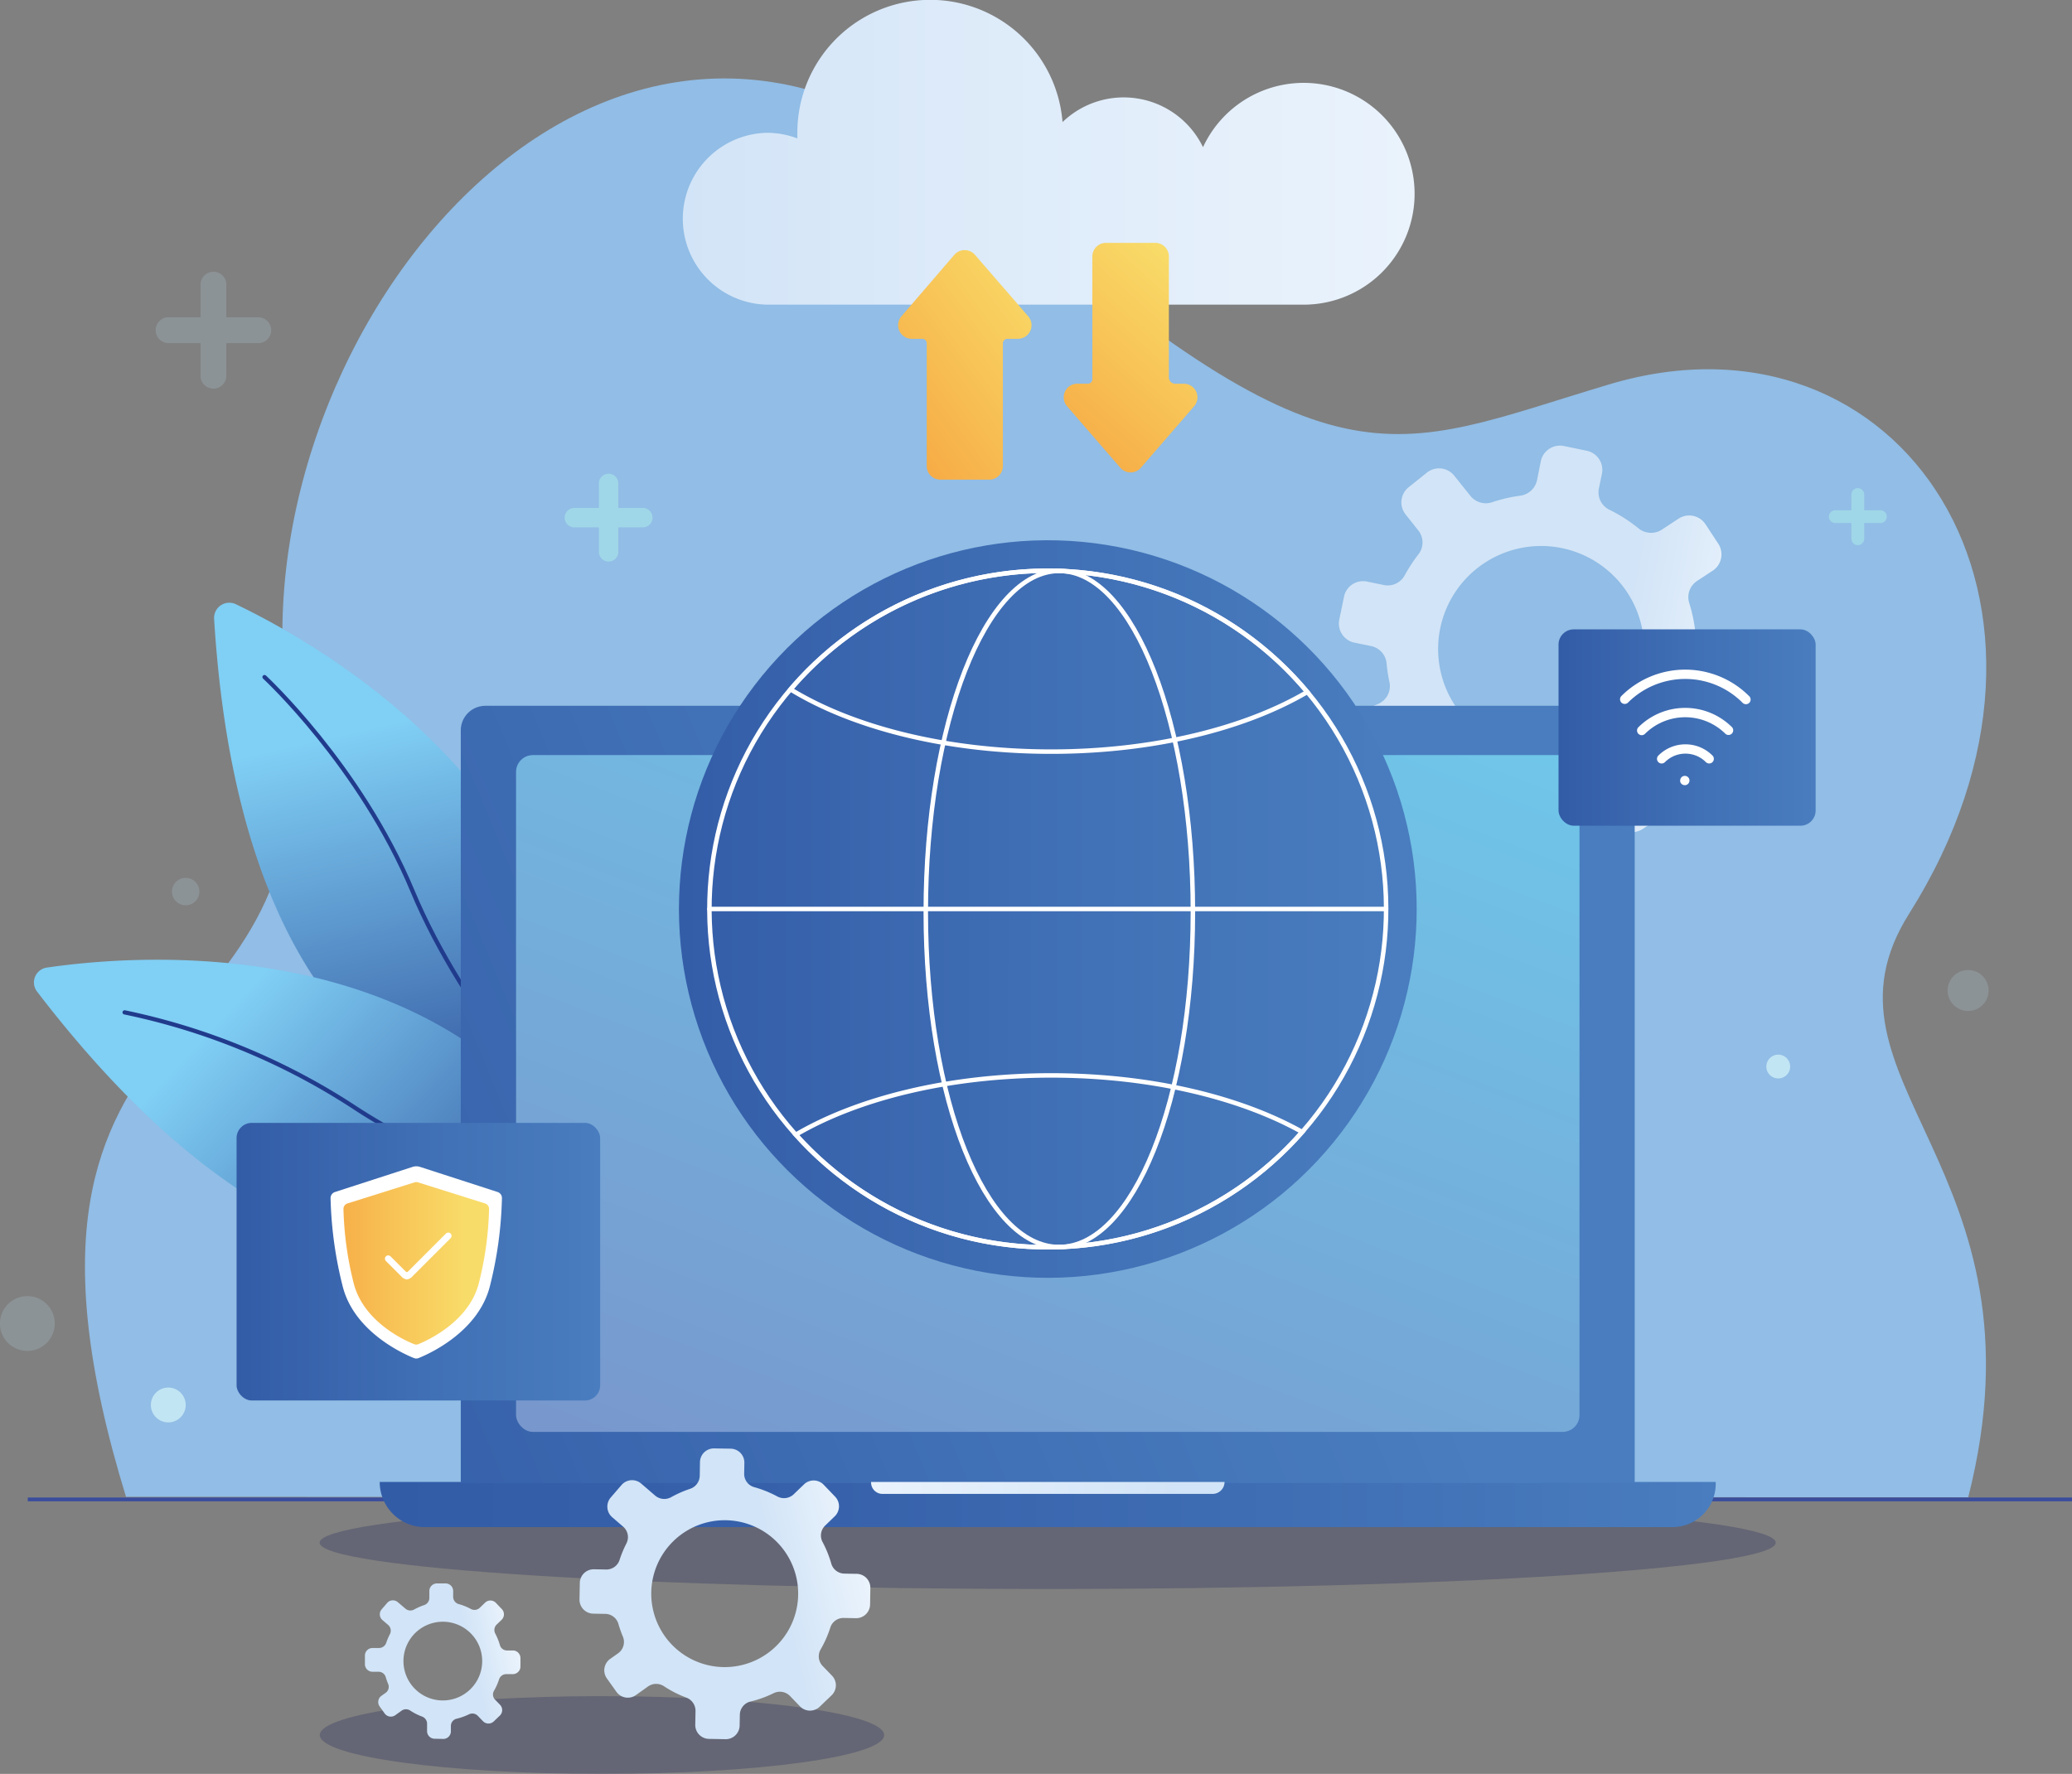
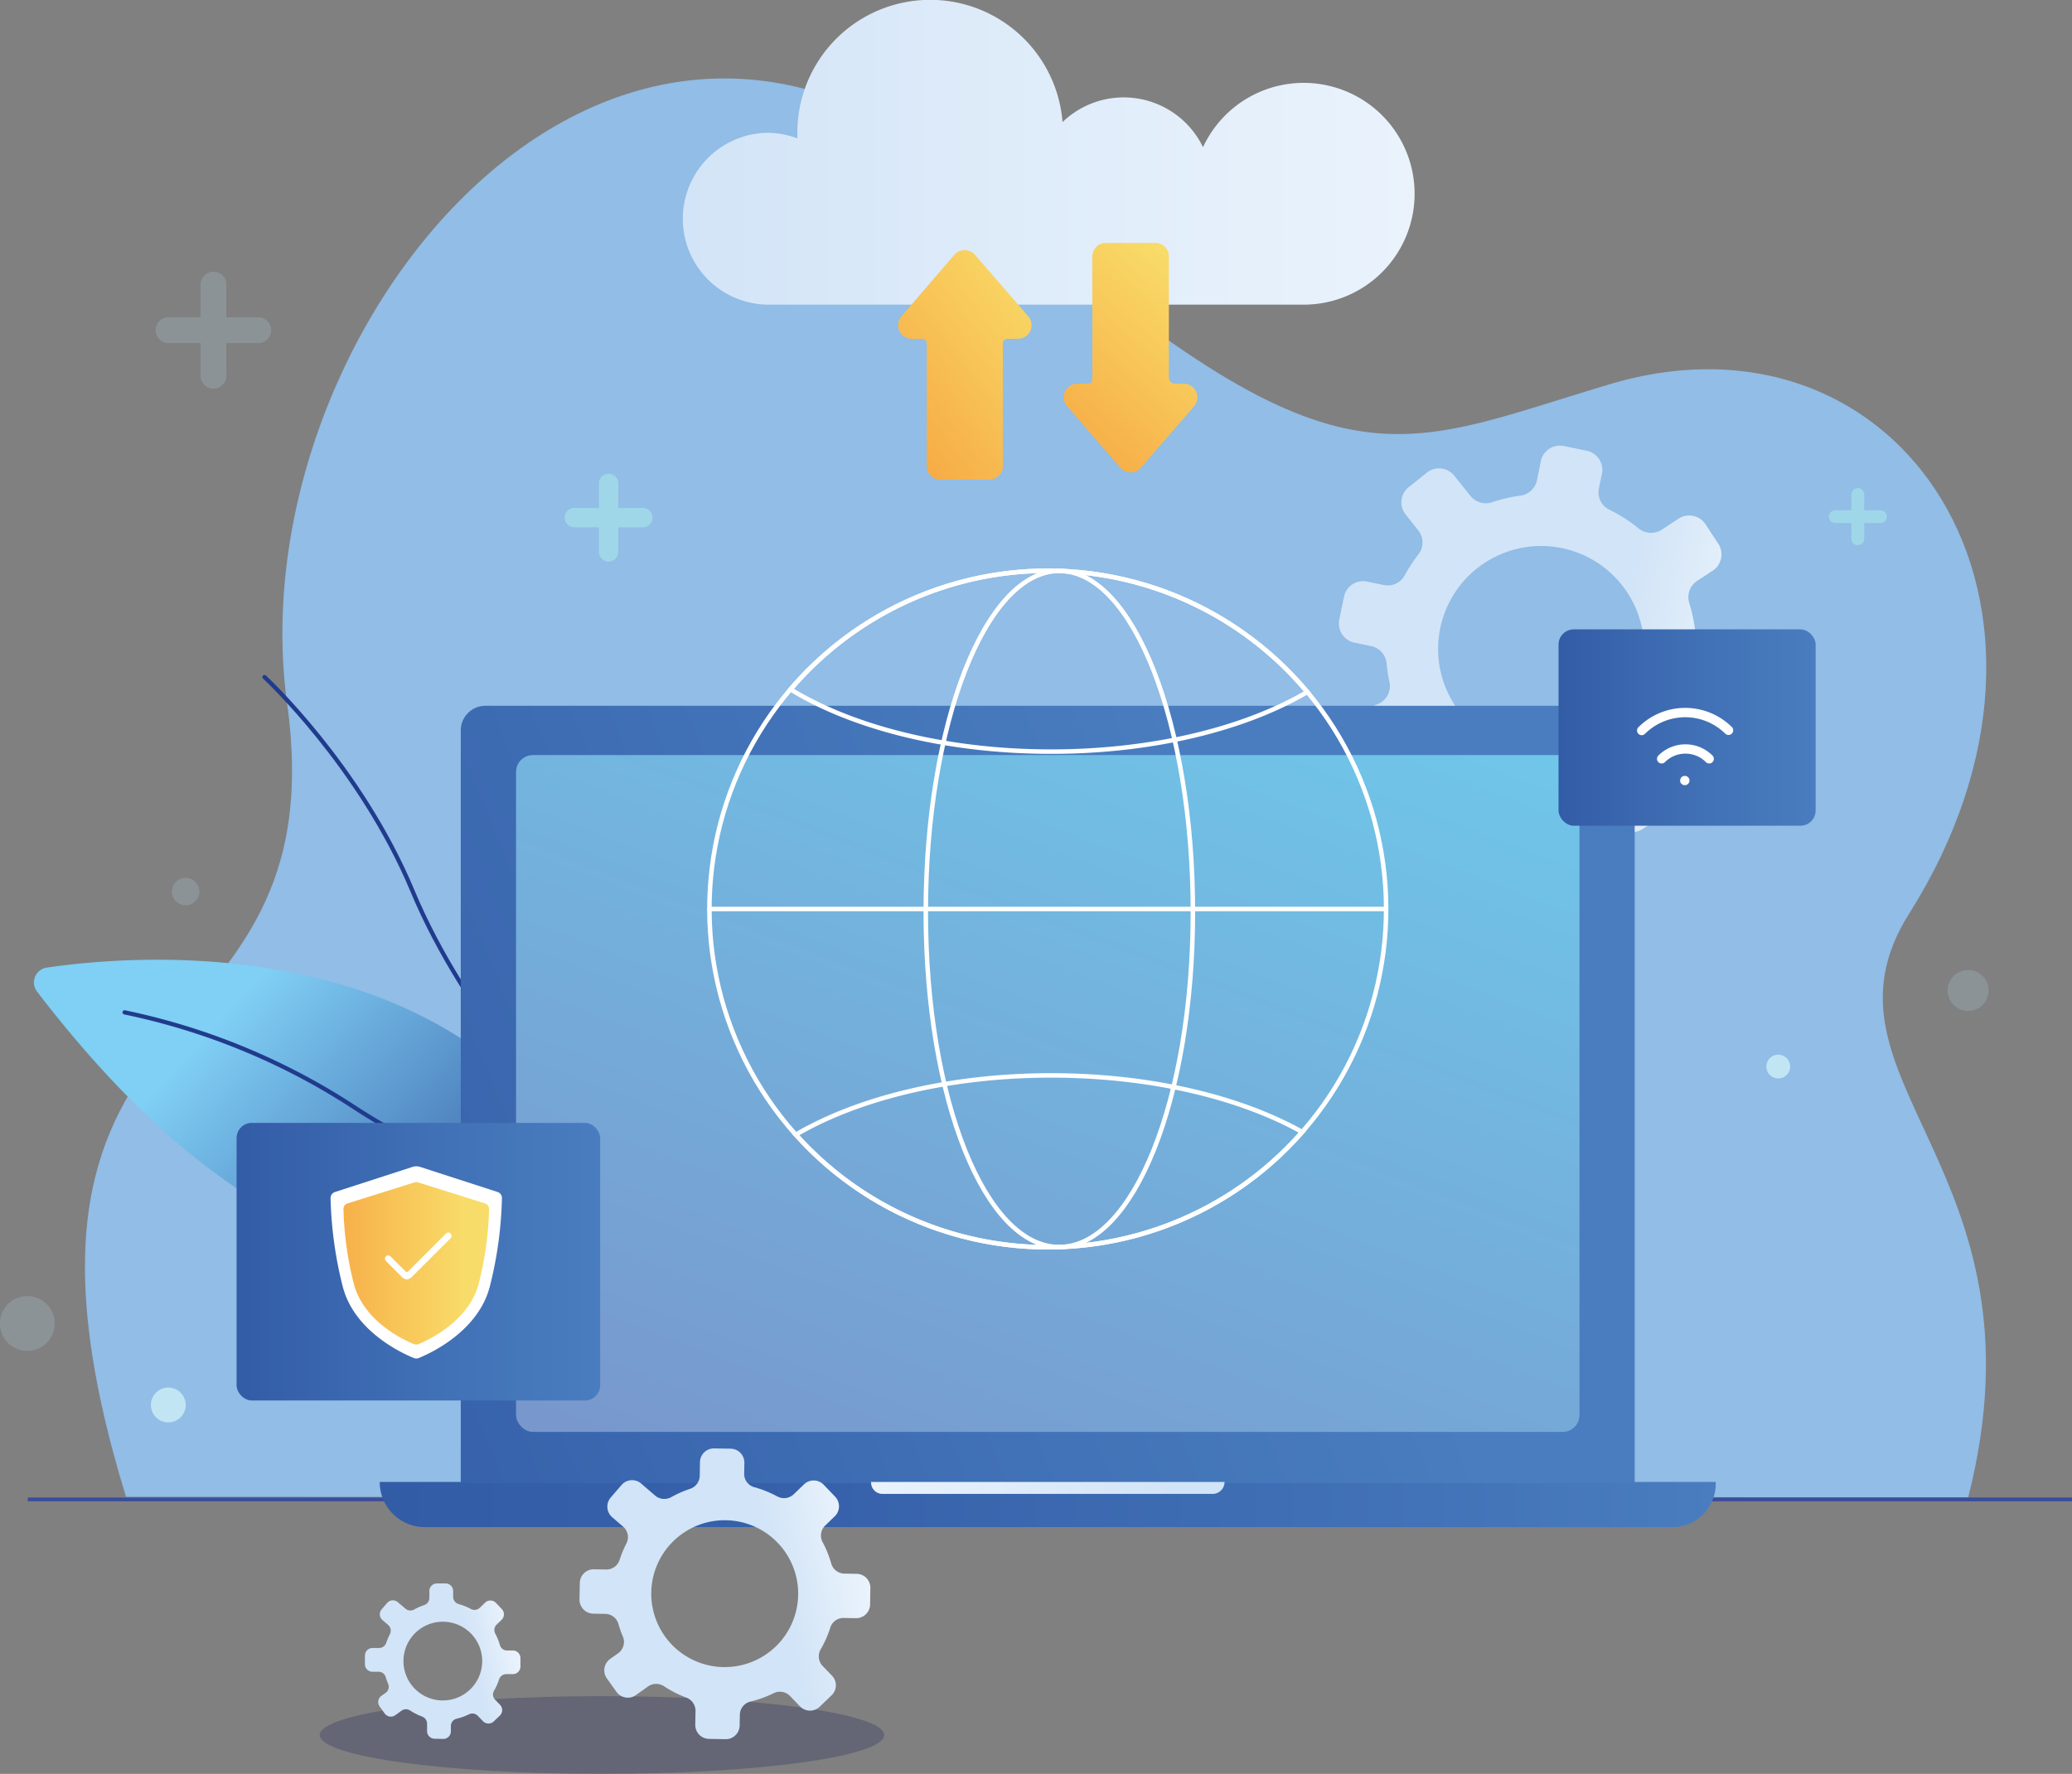
<svg xmlns="http://www.w3.org/2000/svg" xmlns:xlink="http://www.w3.org/1999/xlink" id="Layer_1" data-name="Layer 1" viewBox="0 0 544.69 466.45">
  <rect x="0" y="0" width="544.69" height="466.45" fill="#808080" stroke="none" />
  <defs>
    <style>.cls-1{fill:#91bde6;}.cls-14,.cls-2,.cls-4{fill:none;stroke-miterlimit:10;}.cls-2{stroke:#3a4d9c;}.cls-3{fill:url(#linear-gradient);}.cls-4{stroke:#213b8c;stroke-width:1.11px;}.cls-14,.cls-4{stroke-linecap:round;}.cls-5{fill:url(#linear-gradient-2);}.cls-6{fill:url(#linear-gradient-3);}.cls-7,.cls-8{opacity:0.3;}.cls-7{fill:url(#linear-gradient-4);}.cls-8{fill:url(#linear-gradient-5);}.cls-9{fill:url(#linear-gradient-6);}.cls-10{fill:url(#linear-gradient-7);}.cls-11{fill:url(#linear-gradient-8);}.cls-12{fill:url(#linear-gradient-9);}.cls-13{fill:url(#linear-gradient-10);}.cls-14{stroke:#fff;stroke-width:1.18px;}.cls-15{fill:url(#linear-gradient-11);}.cls-16{fill:url(#linear-gradient-12);}.cls-17{fill:url(#linear-gradient-13);}.cls-18{fill:url(#linear-gradient-14);}.cls-19{fill:#fff;}.cls-20{fill:url(#linear-gradient-15);}.cls-21{fill:url(#linear-gradient-16);}.cls-22{fill:url(#linear-gradient-17);}.cls-23{fill:url(#linear-gradient-18);}.cls-24,.cls-25{fill:#c2e5f4;}.cls-24{opacity:0.2;}.cls-26{fill:#a0d7e8;}</style>
    <linearGradient id="linear-gradient" x1="735.17" y1="143.66" x2="833.1" y2="228.14" gradientTransform="matrix(-0.47, 0.88, 0.95, 0.45, 307.79, -514.91)" gradientUnits="userSpaceOnUse">
      <stop offset="0" stop-color="#80cff5" />
      <stop offset="1" stop-color="#213b8c" />
    </linearGradient>
    <linearGradient id="linear-gradient-2" x1="457.78" y1="63.35" x2="555.71" y2="147.83" gradientTransform="matrix(0.1, 1, 1.04, -0.16, -51.56, -176.28)" xlink:href="#linear-gradient" />
    <linearGradient id="linear-gradient-3" x1="355.29" y1="262.62" x2="462.44" y2="262.62" gradientTransform="translate(52.05 -157.49) rotate(10.65)" gradientUnits="userSpaceOnUse">
      <stop offset="0.69" stop-color="#d2e4f7" />
      <stop offset="0.99" stop-color="#eaf3fc" />
    </linearGradient>
    <linearGradient id="linear-gradient-4" x1="84.25" y1="461.79" x2="232.61" y2="461.79" gradientUnits="userSpaceOnUse">
      <stop offset="0.03" stop-color="#242a5b" />
      <stop offset="1" stop-color="#242a5b" />
    </linearGradient>
    <linearGradient id="linear-gradient-5" x1="84.18" y1="411.2" x2="466.98" y2="411.2" xlink:href="#linear-gradient-4" />
    <linearGradient id="linear-gradient-6" x1="1139.81" y1="401.18" x2="1490.99" y2="401.18" gradientTransform="matrix(-1, 0, 0, 1, 1591.02, 0)" gradientUnits="userSpaceOnUse">
      <stop offset="0" stop-color="#497dbf" />
      <stop offset="0.22" stop-color="#4272b7" />
      <stop offset="0.66" stop-color="#3762ab" />
      <stop offset="1" stop-color="#335ca7" />
    </linearGradient>
    <linearGradient id="linear-gradient-7" x1="1251.91" y1="268.01" x2="1538.01" y2="386.86" gradientTransform="matrix(1, 0, 0, -1, -1039.78, 586.62)" gradientUnits="userSpaceOnUse">
      <stop offset="0" stop-color="#497dbf" />
      <stop offset="1" stop-color="#335ca7" />
    </linearGradient>
    <linearGradient id="linear-gradient-8" x1="229.16" y1="396.81" x2="322.08" y2="396.81" gradientUnits="userSpaceOnUse">
      <stop offset="0" stop-color="#eaf3fc" />
      <stop offset="0.86" stop-color="#d2e4f7" />
    </linearGradient>
    <linearGradient id="linear-gradient-9" x1="209.92" y1="457.67" x2="328.19" y2="150.55" gradientUnits="userSpaceOnUse">
      <stop offset="0" stop-color="#7a8ec7" />
      <stop offset="1" stop-color="#6fc9eb" />
    </linearGradient>
    <linearGradient id="linear-gradient-10" x1="1218.43" y1="244.59" x2="1412.37" y2="244.59" gradientTransform="matrix(-0.16, -0.99, -0.99, 0.16, 727.75, 1503.82)" gradientUnits="userSpaceOnUse">
      <stop offset="0" stop-color="#497dbf" />
      <stop offset="0.52" stop-color="#3f6eb4" />
      <stop offset="1" stop-color="#335ca7" />
    </linearGradient>
    <linearGradient id="linear-gradient-11" x1="179.2" y1="45.62" x2="371.97" y2="45.62" gradientUnits="userSpaceOnUse">
      <stop offset="0" stop-color="#d2e4f7" />
      <stop offset="0.35" stop-color="#dceaf9" />
      <stop offset="1" stop-color="#eaf3fc" />
    </linearGradient>
    <linearGradient id="linear-gradient-12" x1="797.11" y1="-379.26" x2="833.16" y2="-330.84" gradientTransform="translate(610.83 917.57) rotate(-90)" gradientUnits="userSpaceOnUse">
      <stop offset="0" stop-color="#f7a843" />
      <stop offset="1" stop-color="#f8dc69" />
    </linearGradient>
    <linearGradient id="linear-gradient-13" x1="795.08" y1="-337.26" x2="839.97" y2="-296.91" xlink:href="#linear-gradient-12" />
    <linearGradient id="linear-gradient-14" x1="1341.22" y1="158.41" x2="1408.81" y2="158.41" gradientTransform="translate(-931.33 38.46)" xlink:href="#linear-gradient-10" />
    <linearGradient id="linear-gradient-15" x1="1660.74" y1="17.95" x2="1756.31" y2="17.95" gradientTransform="translate(-1598.36 319.37)" xlink:href="#linear-gradient-10" />
    <linearGradient id="linear-gradient-16" x1="84.13" y1="337.75" x2="122.41" y2="337.75" gradientTransform="matrix(1, 0, 0, 1, 0, 0)" xlink:href="#linear-gradient-12" />
    <linearGradient id="linear-gradient-17" x1="112.01" y1="244.36" x2="187.22" y2="244.36" gradientTransform="translate(-12.48 222.2) rotate(-13.67)" xlink:href="#linear-gradient-3" />
    <linearGradient id="linear-gradient-18" x1="53.25" y1="244.23" x2="93.54" y2="244.23" gradientTransform="translate(-12.48 222.2) rotate(-13.67)" xlink:href="#linear-gradient-3" />
  </defs>
  <path id="_Path_" data-name="&lt;Path&gt;" class="cls-1" d="M33.3,399.14C-9.35,260.31,89.19,288.7,75.66,190.59S161.29-29.53,256.5,54s108.36,70.06,166.71,52.63c76.89-23,130.14,57.84,78.84,139.19-27.57,43.7,37.64,66.63,15.54,153.45Z" transform="translate(-0.18 -5.56)" />
  <line class="cls-2" x1="7.3" y1="394.27" x2="544.69" y2="394.27" />
  <g id="_Group_" data-name="&lt;Group&gt;">
-     <path id="_Path_2" data-name="&lt;Path&gt;" class="cls-3" d="M145.63,300.61c-15.95-.28-81.6-9-89.17-132.41a4,4,0,0,1,5.64-3.8c22.21,10.62,98.2,53.09,87.51,132.77A4,4,0,0,1,145.63,300.61Z" transform="translate(-0.18 -5.56)" />
    <path id="_Path_3" data-name="&lt;Path&gt;" class="cls-4" d="M69.72,183.6s25.11,23.22,38.91,56.27,40.48,60.66,40.48,60.66" transform="translate(-0.18 -5.56)" />
  </g>
  <g id="_Group_2" data-name="&lt;Group&gt;">
    <path id="_Path_4" data-name="&lt;Path&gt;" class="cls-5" d="M157.81,326.4c-13.39,8.66-72.73,38.09-147.89-60.11a3.94,3.94,0,0,1,2.56-6.3c24.36-3.58,111.11-10.75,146.71,61.33A4,4,0,0,1,157.81,326.4Z" transform="translate(-0.18 -5.56)" />
    <path id="_Path_5" data-name="&lt;Path&gt;" class="cls-4" d="M32.94,271.76a175.51,175.51,0,0,1,60.27,24.89c29.89,19.72,67.44,27.73,67.44,27.73" transform="translate(-0.18 -5.56)" />
  </g>
  <path id="_Path_6" data-name="&lt;Path&gt;" class="cls-6" d="M454.37,178l-4.37-.9a5.06,5.06,0,0,1-4.06-4.47,40.52,40.52,0,0,0-1.71-8.58,5.09,5.09,0,0,1,2.1-5.74l4.08-2.68a5.13,5.13,0,0,0,1.47-7.11l-3.35-5.1a5.13,5.13,0,0,0-7.11-1.47l-4.31,2.84a5.21,5.21,0,0,1-6.12-.24,40.05,40.05,0,0,0-7.81-5A5.08,5.08,0,0,1,420.5,134l.8-3.85a5.14,5.14,0,0,0-4-6.07l-6-1.24a5.14,5.14,0,0,0-6.07,4l-1,5a5.19,5.19,0,0,1-4.44,4.06,41.08,41.08,0,0,0-7.31,1.7,5.18,5.18,0,0,1-5.74-1.63l-4.25-5.32a5.13,5.13,0,0,0-7.22-.81l-4.76,3.81a5.12,5.12,0,0,0-.81,7.21L373,145a5.08,5.08,0,0,1,.07,6.3,42,42,0,0,0-3.65,5.59,5.06,5.06,0,0,1-5.5,2.49l-4.37-.9a5.12,5.12,0,0,0-6.06,4l-1.24,6a5.14,5.14,0,0,0,4,6.07l4.34.89a5.12,5.12,0,0,1,4.09,4.49,41,41,0,0,0,.76,5,5.1,5.1,0,0,1-2.87,5.69L359.31,192a5.14,5.14,0,0,0-2.52,6.81l2.56,5.54a5.13,5.13,0,0,0,6.81,2.51l5.06-2.33a5.2,5.2,0,0,1,5.8,1,40.48,40.48,0,0,0,7.21,5.56,5.19,5.19,0,0,1,2.47,5.48l-1,5a5.13,5.13,0,0,0,4,6.07l6,1.24a5.14,5.14,0,0,0,6.07-4l.79-3.86a5.07,5.07,0,0,1,4.69-4.08,40.12,40.12,0,0,0,9.1-1.47,5.18,5.18,0,0,1,5.69,2.2l2.88,4.39a5.13,5.13,0,0,0,7.11,1.47l5.1-3.35a5.13,5.13,0,0,0,1.47-7.11l-2.7-4.11a5.08,5.08,0,0,1,.35-6.11,40.81,40.81,0,0,0,5-7.25,5.07,5.07,0,0,1,5.5-2.48l4.36.9a5.14,5.14,0,0,0,6.07-4l1.24-6A5.15,5.15,0,0,0,454.37,178Zm-54.54,24.73a27.08,27.08,0,1,1,32-21A27.08,27.08,0,0,1,399.83,202.76Z" transform="translate(-0.18 -5.56)" />
  <path class="cls-7" d="M232.61,461.79c0,5.65-33.21,10.22-74.18,10.22s-74.18-4.57-74.18-10.22,33.21-10.23,74.18-10.23S232.61,456.14,232.61,461.79Z" transform="translate(-0.18 -5.56)" />
-   <path class="cls-8" d="M467,411.2c0,6.73-85.69,12.19-191.4,12.19s-191.4-5.46-191.4-12.19S169.88,399,275.58,399,467,404.47,467,411.2Z" transform="translate(-0.18 -5.56)" />
  <path id="_Rectangle_" data-name="&lt;Rectangle&gt;" class="cls-9" d="M111.89,407.11H439.83a11.38,11.38,0,0,0,11.38-11.37v-.5H100A11.86,11.86,0,0,0,111.89,407.11Z" transform="translate(-0.18 -5.56)" />
  <path id="_Rectangle_2" data-name="&lt;Rectangle&gt;" class="cls-10" d="M121.32,191.1h308.6a0,0,0,0,1,0,0V389a6.47,6.47,0,0,1-6.47,6.47H127.79a6.47,6.47,0,0,1-6.47-6.47V191.1A0,0,0,0,1,121.32,191.1Z" transform="translate(551.05 581.06) rotate(180)" />
  <path id="_Rectangle_3" data-name="&lt;Rectangle&gt;" class="cls-11" d="M318.94,398.38H232.17a3,3,0,0,1-3-3v-.14h92.92A3.14,3.14,0,0,1,318.94,398.38Z" transform="translate(-0.18 -5.56)" />
  <rect class="cls-12" x="135.66" y="198.55" width="279.56" height="177.97" rx="4.43" />
-   <circle id="_Path_7" data-name="&lt;Path&gt;" class="cls-13" cx="275.62" cy="244.59" r="96.97" transform="translate(-10.14 471.9) rotate(-80.78)" />
  <circle id="_Path_8" data-name="&lt;Path&gt;" class="cls-14" cx="275.62" cy="244.59" r="88.95" transform="translate(-77.17 131.98) rotate(-24.7)" />
  <path id="_Path_9" data-name="&lt;Path&gt;" class="cls-14" d="M243.55,245.35c0,49.51,15.67,88.11,35.06,88.11s35.16-38.6,35.16-88.11-15.72-89.66-35.11-89.66S243.55,195.83,243.55,245.35Z" transform="translate(-0.18 -5.56)" />
  <line id="_Path_10" data-name="&lt;Path&gt;" class="cls-14" x1="364.38" y1="239.02" x2="186.49" y2="239.02" />
  <path id="_Path_11" data-name="&lt;Path&gt;" class="cls-14" d="M276.51,288.34c26.17,0,49.69,5.74,66,14.88a88.91,88.91,0,0,1-133.11.7C225.67,294.38,249.7,288.34,276.51,288.34Z" transform="translate(-0.18 -5.56)" />
  <path id="_Path_12" data-name="&lt;Path&gt;" class="cls-14" d="M343.83,187.52c-16.31,9.6-40.41,15.68-67.32,15.68-27.56,0-52.19-6.37-68.5-16.37a88.89,88.89,0,0,1,135.82.69Z" transform="translate(-0.18 -5.56)" />
  <path id="_Path_13" data-name="&lt;Path&gt;" class="cls-15" d="M201.79,40.48a22.65,22.65,0,0,1,8,1.47c0-.49,0-1,0-1.47a34.91,34.91,0,0,1,69.71-2.82,23.16,23.16,0,0,1,36.93,6.6A29.16,29.16,0,1,1,342.8,85.67h-141a22.6,22.6,0,0,1,0-45.19Z" transform="translate(-0.18 -5.56)" />
  <path id="_Path_14" data-name="&lt;Path&gt;" class="cls-16" d="M270.48,88.73l-14-16.17a3.59,3.59,0,0,0-5.42,0L237.15,88.73a3.58,3.58,0,0,0,2.7,5.92h2.77a1.18,1.18,0,0,1,1.18,1.19v32.27a3.57,3.57,0,0,0,3.58,3.57h12.86a3.57,3.57,0,0,0,3.58-3.57V95.84A1.19,1.19,0,0,1,265,94.65h2.76A3.58,3.58,0,0,0,270.48,88.73Z" transform="translate(-0.18 -5.56)" />
  <path id="_Path_15" data-name="&lt;Path&gt;" class="cls-17" d="M280.69,112.38l14,16.17a3.58,3.58,0,0,0,5.41,0l14-16.17a3.58,3.58,0,0,0-2.71-5.92h-2.25a1.69,1.69,0,0,1-1.69-1.69V73a3.58,3.58,0,0,0-3.58-3.58H290.92A3.58,3.58,0,0,0,287.34,73v32.26a1.18,1.18,0,0,1-1.18,1.19H283.4A3.58,3.58,0,0,0,280.69,112.38Z" transform="translate(-0.18 -5.56)" />
  <rect class="cls-18" x="409.88" y="171.06" width="67.59" height="51.63" rx="4" transform="translate(887.18 388.18) rotate(180)" />
  <g id="_Path_16" data-name="&lt;Path&gt;">
-     <path class="cls-19" d="M427.29,190.66a1.25,1.25,0,0,1-.87-.35,1.23,1.23,0,0,1,0-1.74,23.75,23.75,0,0,1,33.54,0,1.23,1.23,0,1,1-1.73,1.74,21.29,21.29,0,0,0-30.08,0A1.24,1.24,0,0,1,427.29,190.66Z" transform="translate(-0.18 -5.56)" />
-   </g>
+     </g>
  <g id="_Path_17" data-name="&lt;Path&gt;">
    <path class="cls-19" d="M431.75,198.88a1.23,1.23,0,0,1-.87-2.09,17.44,17.44,0,0,1,24.63,0,1.23,1.23,0,0,1-1.74,1.73,15,15,0,0,0-21.15,0A1.24,1.24,0,0,1,431.75,198.88Z" transform="translate(-0.18 -5.56)" />
  </g>
  <g id="_Path_18" data-name="&lt;Path&gt;">
    <path class="cls-19" d="M437,206.32a1.22,1.22,0,0,1-.86-2.09,10,10,0,0,1,7.11-2.95h0a10,10,0,0,1,7.11,2.95,1.22,1.22,0,0,1-1.73,1.73,7.56,7.56,0,0,0-5.38-2.23h0a7.56,7.56,0,0,0-5.38,2.23A1.24,1.24,0,0,1,437,206.32Z" transform="translate(-0.18 -5.56)" />
  </g>
  <g id="_Path_19" data-name="&lt;Path&gt;">
    <path class="cls-19" d="M443.07,212a.93.93,0,0,1-.24,0l-.22-.07-.22-.11-.19-.16a.9.9,0,0,1-.15-.18.84.84,0,0,1-.11-.21,1,1,0,0,1-.07-.23,2,2,0,0,1,0-.25,1.27,1.27,0,0,1,.35-.86,1.25,1.25,0,0,1,1.34-.26,1.45,1.45,0,0,1,.4.26,1.31,1.31,0,0,1,.26.4,1.25,1.25,0,0,1,.09.46,1.24,1.24,0,0,1-.35.87,1.26,1.26,0,0,1-.87.37Z" transform="translate(-0.18 -5.56)" />
  </g>
  <rect class="cls-20" x="62.38" y="300.83" width="95.58" height="73" rx="4" transform="translate(220.15 669.09) rotate(180)" />
  <path id="_Path_20" data-name="&lt;Path&gt;" class="cls-19" d="M131,319l-20.38-6.6a3.19,3.19,0,0,0-2,0L88.24,319a1.67,1.67,0,0,0-1.16,1.6,103.8,103.8,0,0,0,3.18,23.18c3,11.9,15.76,17.68,18.73,18.88a1.66,1.66,0,0,0,1.24,0c3-1.2,15.71-7,18.73-18.88a103.58,103.58,0,0,0,3.17-23.18A1.66,1.66,0,0,0,131,319Z" transform="translate(-0.18 -5.56)" />
  <path id="_Path_21" data-name="&lt;Path&gt;" class="cls-21" d="M127.68,322l-17.61-5.54a1.6,1.6,0,0,0-.92,0L91.54,322a1.52,1.52,0,0,0-1.07,1.47A88.09,88.09,0,0,0,93.16,343c2.56,10.06,13.29,15,15.88,16a1.5,1.5,0,0,0,1.14,0c2.59-1.06,13.31-6,15.87-16a87.68,87.68,0,0,0,2.7-19.6A1.52,1.52,0,0,0,127.68,322Z" transform="translate(-0.18 -5.56)" />
  <path class="cls-19" d="M107.15,342a2.46,2.46,0,0,1-1.52-.86l-4-4a.86.86,0,0,1,1.22-1.22l4,4a.4.4,0,0,0,.57,0l10-10a.86.86,0,0,1,1.22,1.22l-10,10A2.46,2.46,0,0,1,107.15,342Z" transform="translate(-0.18 -5.56)" />
  <path id="_Path_22" data-name="&lt;Path&gt;" class="cls-22" d="M225.34,419.4l-3.18-.06a3.63,3.63,0,0,1-3.44-2.59A28.94,28.94,0,0,0,216.4,411a3.62,3.62,0,0,1,.71-4.3l2.5-2.42a3.66,3.66,0,0,0,.1-5.18l-3-3.13a3.66,3.66,0,0,0-5.18-.09l-2.65,2.55a3.69,3.69,0,0,1-4.32.64,29.56,29.56,0,0,0-6.13-2.47,3.61,3.61,0,0,1-2.62-3.57l.05-2.81a3.66,3.66,0,0,0-3.59-3.73l-4.35-.07a3.66,3.66,0,0,0-3.73,3.59l-.06,3.62a3.71,3.71,0,0,1-2.58,3.43,29,29,0,0,0-4.9,2.16,3.71,3.71,0,0,1-4.24-.39l-3.68-3.17a3.66,3.66,0,0,0-5.17.39l-2.84,3.29a3.68,3.68,0,0,0,.39,5.17l2.87,2.47a3.63,3.63,0,0,1,.88,4.41,29.18,29.18,0,0,0-1.82,4.39,3.63,3.63,0,0,1-3.53,2.48l-3.18-.06a3.66,3.66,0,0,0-3.73,3.59l-.08,4.35a3.68,3.68,0,0,0,3.6,3.73l3.16.06a3.64,3.64,0,0,1,3.46,2.61,30.05,30.05,0,0,0,1.19,3.38,3.65,3.65,0,0,1-1.26,4.37l-2.1,1.49a3.67,3.67,0,0,0-.86,5.11l2.52,3.54a3.67,3.67,0,0,0,5.11.86l3.23-2.3a3.72,3.72,0,0,1,4.21,0,29.09,29.09,0,0,0,5.78,2.94,3.72,3.72,0,0,1,2.46,3.52l-.07,3.62a3.66,3.66,0,0,0,3.6,3.73l4.34.08a3.66,3.66,0,0,0,3.73-3.6l.05-2.81a3.64,3.64,0,0,1,2.75-3.48,28.64,28.64,0,0,0,6.18-2.23,3.7,3.7,0,0,1,4.28.79l2.6,2.7a3.66,3.66,0,0,0,5.18.09l3.13-3a3.65,3.65,0,0,0,.09-5.18l-2.43-2.52a3.63,3.63,0,0,1-.56-4.33,29,29,0,0,0,2.55-5.74A3.62,3.62,0,0,1,222,431l3.18.06a3.66,3.66,0,0,0,3.73-3.6l.07-4.34A3.65,3.65,0,0,0,225.34,419.4Zm-35,24.52A19.31,19.31,0,1,1,210,425,19.31,19.31,0,0,1,190.37,443.92Z" transform="translate(-0.18 -5.56)" />
  <path id="_Path_23" data-name="&lt;Path&gt;" class="cls-23" d="M135.14,439.55l-1.7,0a1.93,1.93,0,0,1-1.84-1.39,15.83,15.83,0,0,0-1.25-3.1,2,2,0,0,1,.38-2.31l1.34-1.29a2,2,0,0,0,.05-2.77L130.51,427a2,2,0,0,0-2.78-.05l-1.42,1.37a2,2,0,0,1-2.31.34,15,15,0,0,0-3.29-1.32,2,2,0,0,1-1.4-1.92l0-1.5a2,2,0,0,0-1.93-2l-2.33,0a2,2,0,0,0-2,1.93l0,1.93a2,2,0,0,1-1.38,1.84,15.8,15.8,0,0,0-2.62,1.16,2,2,0,0,1-2.27-.21l-2-1.7A2,2,0,0,0,102,427l-1.52,1.77a2,2,0,0,0,.21,2.76l1.54,1.32a2,2,0,0,1,.47,2.37,16.17,16.17,0,0,0-1,2.35,2,2,0,0,1-1.89,1.33l-1.7,0a2,2,0,0,0-2,1.92l0,2.33a2,2,0,0,0,1.93,2l1.69,0a1.94,1.94,0,0,1,1.85,1.4,16.18,16.18,0,0,0,.64,1.81,1.93,1.93,0,0,1-.68,2.34l-1.12.8a2,2,0,0,0-.46,2.74l1.35,1.89a2,2,0,0,0,2.74.47l1.73-1.24a2,2,0,0,1,2.25,0,15.56,15.56,0,0,0,3.1,1.57,2,2,0,0,1,1.32,1.89l0,1.94a2,2,0,0,0,1.93,2l2.33.05a2,2,0,0,0,2-1.93l0-1.51a1.94,1.94,0,0,1,1.47-1.86,15.81,15.81,0,0,0,3.32-1.19,2,2,0,0,1,2.29.42l1.39,1.44a2,2,0,0,0,2.77.05l1.68-1.61a2,2,0,0,0,0-2.78l-1.3-1.35a1.94,1.94,0,0,1-.3-2.32,15.09,15.09,0,0,0,1.36-3.07,2,2,0,0,1,1.9-1.33l1.7,0a2,2,0,0,0,2-1.92l0-2.33A2,2,0,0,0,135.14,439.55Zm-18.73,13.14a10.35,10.35,0,1,1,10.53-10.16A10.35,10.35,0,0,1,116.41,452.69Z" transform="translate(-0.18 -5.56)" />
  <path class="cls-24" d="M14.57,353.58a7.2,7.2,0,1,1-7.19-7.2A7.19,7.19,0,0,1,14.57,353.58Z" transform="translate(-0.18 -5.56)" />
  <path class="cls-25" d="M470.78,286a3.13,3.13,0,1,1-3.12-3.12A3.13,3.13,0,0,1,470.78,286Z" transform="translate(-0.18 -5.56)" />
  <path class="cls-26" d="M494.5,139.73h-4.25v-4.25a1.69,1.69,0,0,0-3.37,0v4.25h-4.24a1.68,1.68,0,1,0,0,3.36h4.24v4.25a1.69,1.69,0,0,0,3.37,0v-4.25h4.25a1.68,1.68,0,1,0,0-3.36Z" transform="translate(-0.18 -5.56)" />
  <path class="cls-26" d="M151.17,139.13h6.45v-6.45a2.55,2.55,0,0,1,5.1,0v6.45h6.44a2.55,2.55,0,1,1,0,5.1h-6.44v6.44a2.55,2.55,0,0,1-5.1,0v-6.44h-6.45a2.55,2.55,0,1,1,0-5.1Z" transform="translate(-0.18 -5.56)" />
  <path class="cls-25" d="M49,375a4.58,4.58,0,1,1-4.58-4.58A4.58,4.58,0,0,1,49,375Z" transform="translate(-0.18 -5.56)" />
  <path class="cls-24" d="M522.94,266a5.38,5.38,0,1,1-5.38-5.37A5.37,5.37,0,0,1,522.94,266Z" transform="translate(-0.18 -5.56)" />
  <path class="cls-24" d="M44.32,89H52.9V80.41a3.39,3.39,0,0,1,6.78,0V89h8.57a3.4,3.4,0,0,1,0,6.79H59.68v8.57a3.39,3.39,0,0,1-6.78,0V95.77H44.32a3.4,3.4,0,0,1,0-6.79Z" transform="translate(-0.18 -5.56)" />
  <path class="cls-24" d="M52.59,240a3.6,3.6,0,1,1-3.6-3.6A3.6,3.6,0,0,1,52.59,240Z" transform="translate(-0.18 -5.56)" />
</svg>